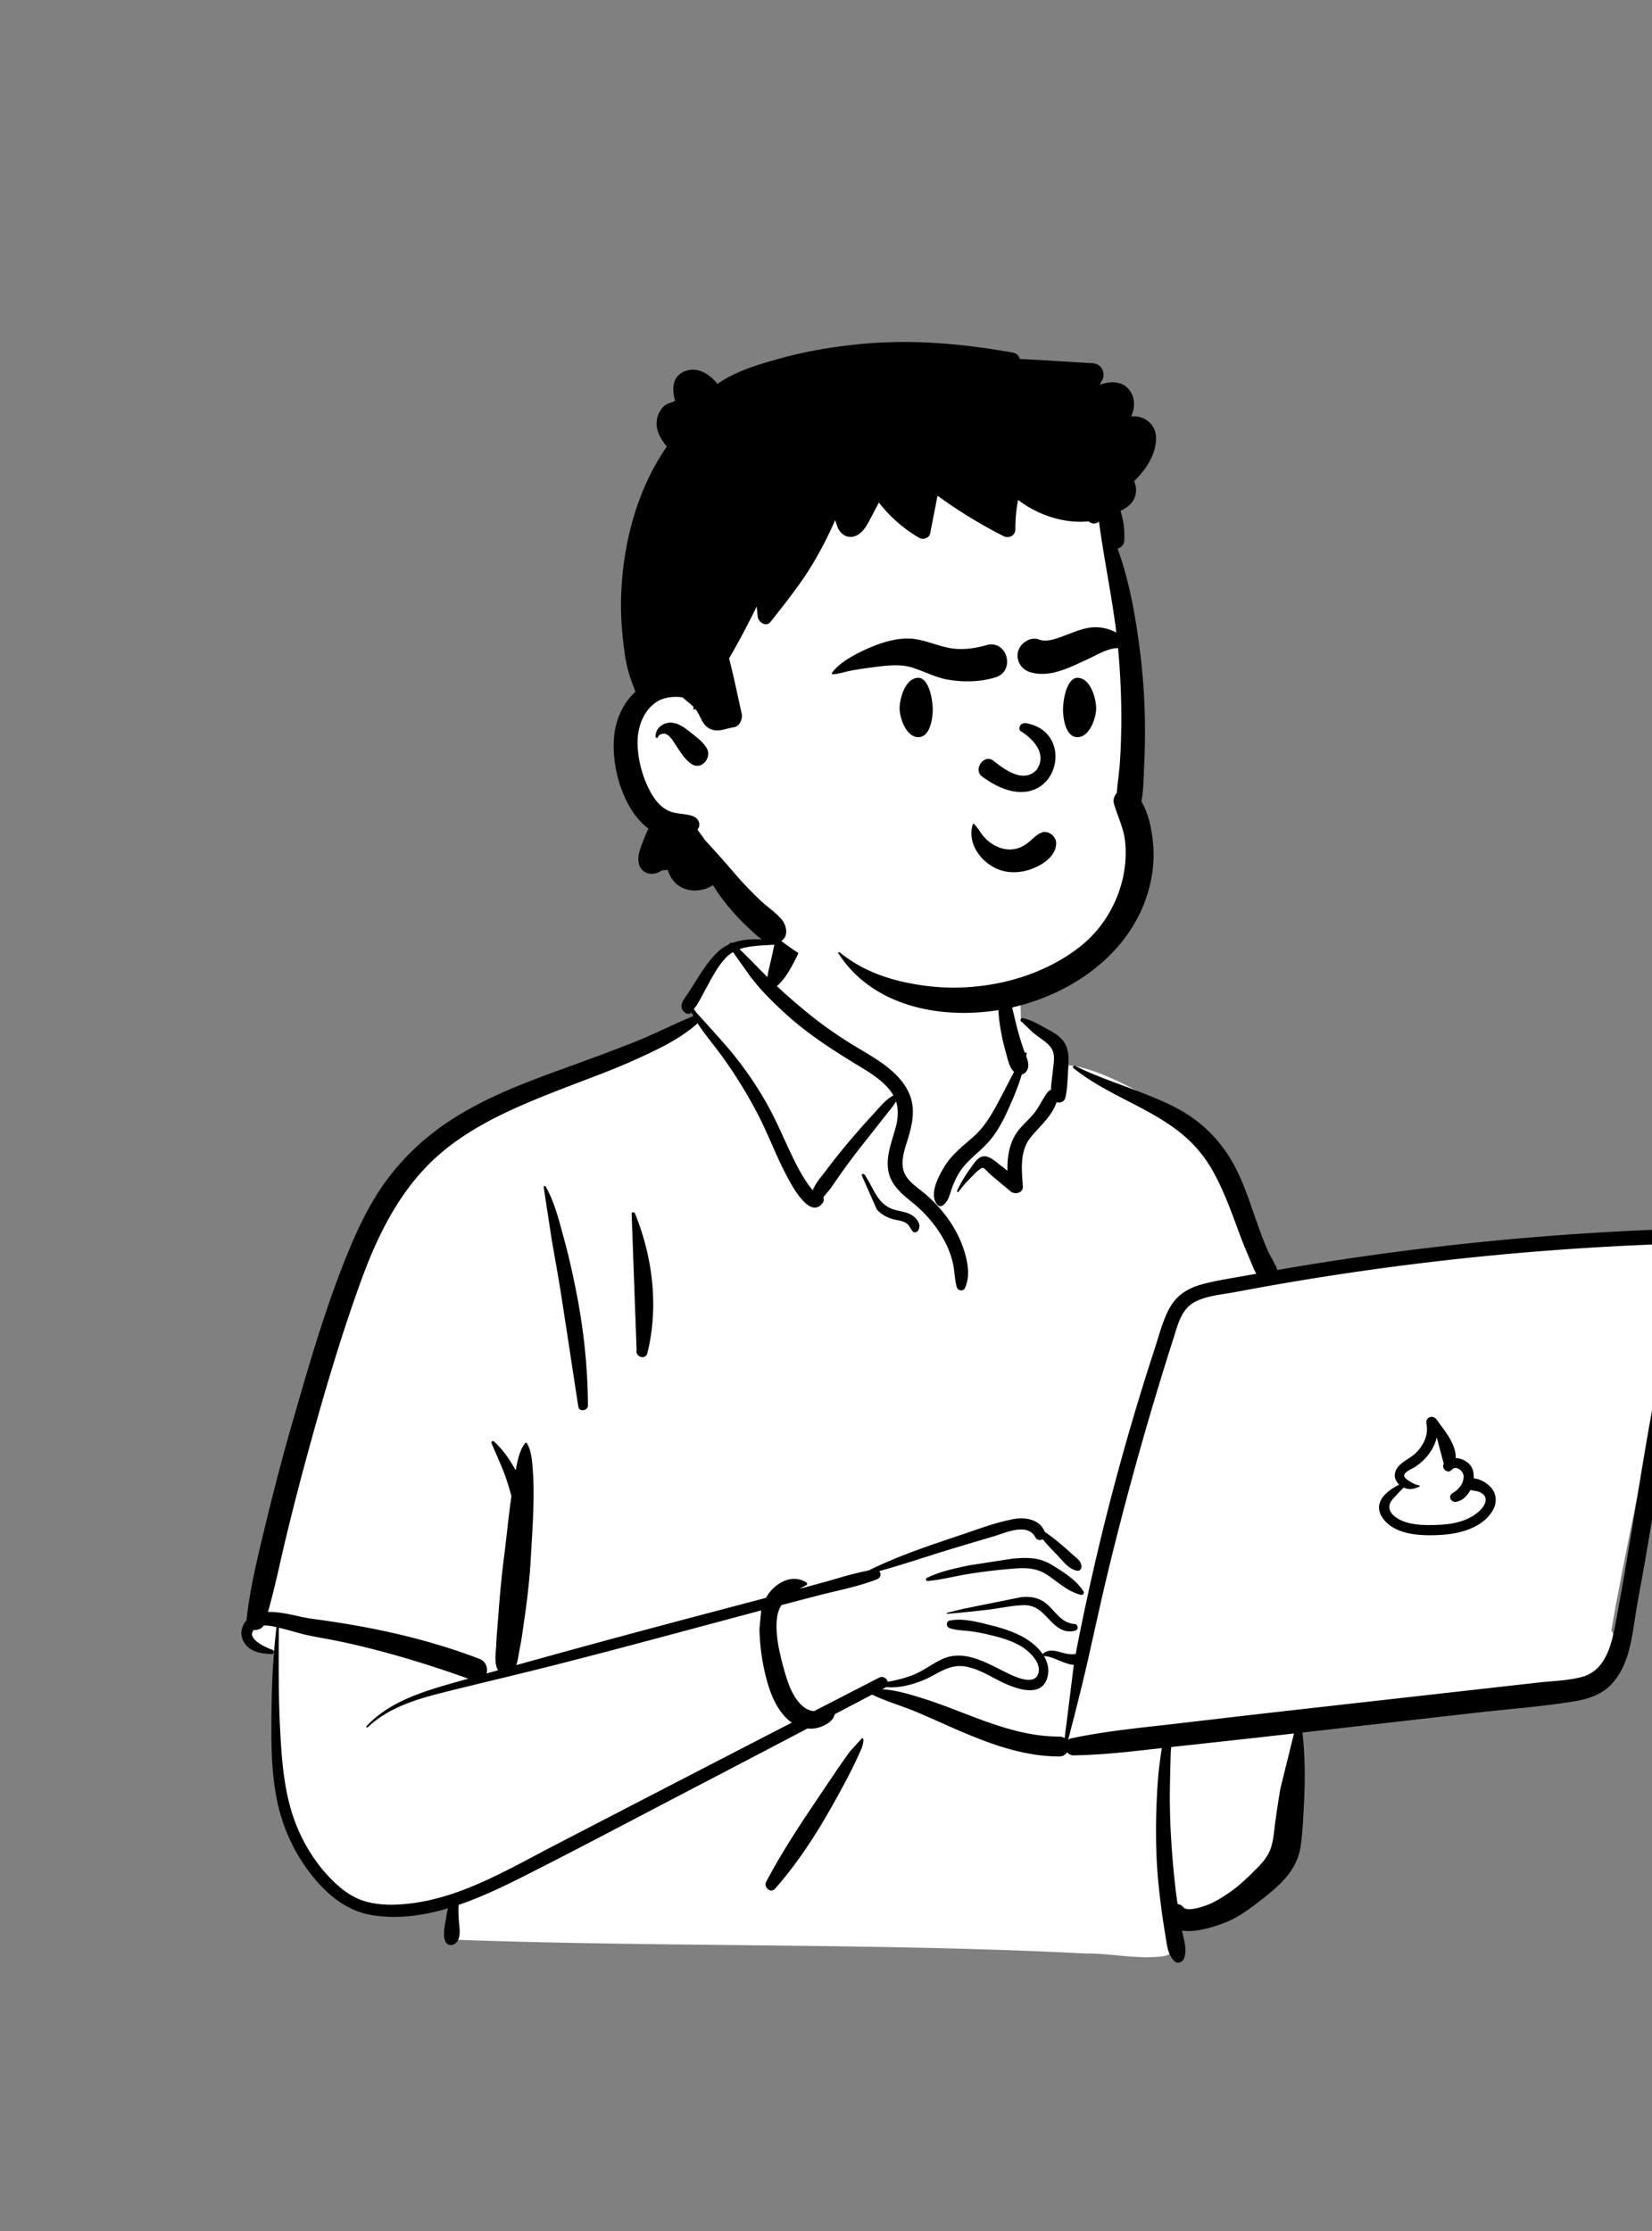
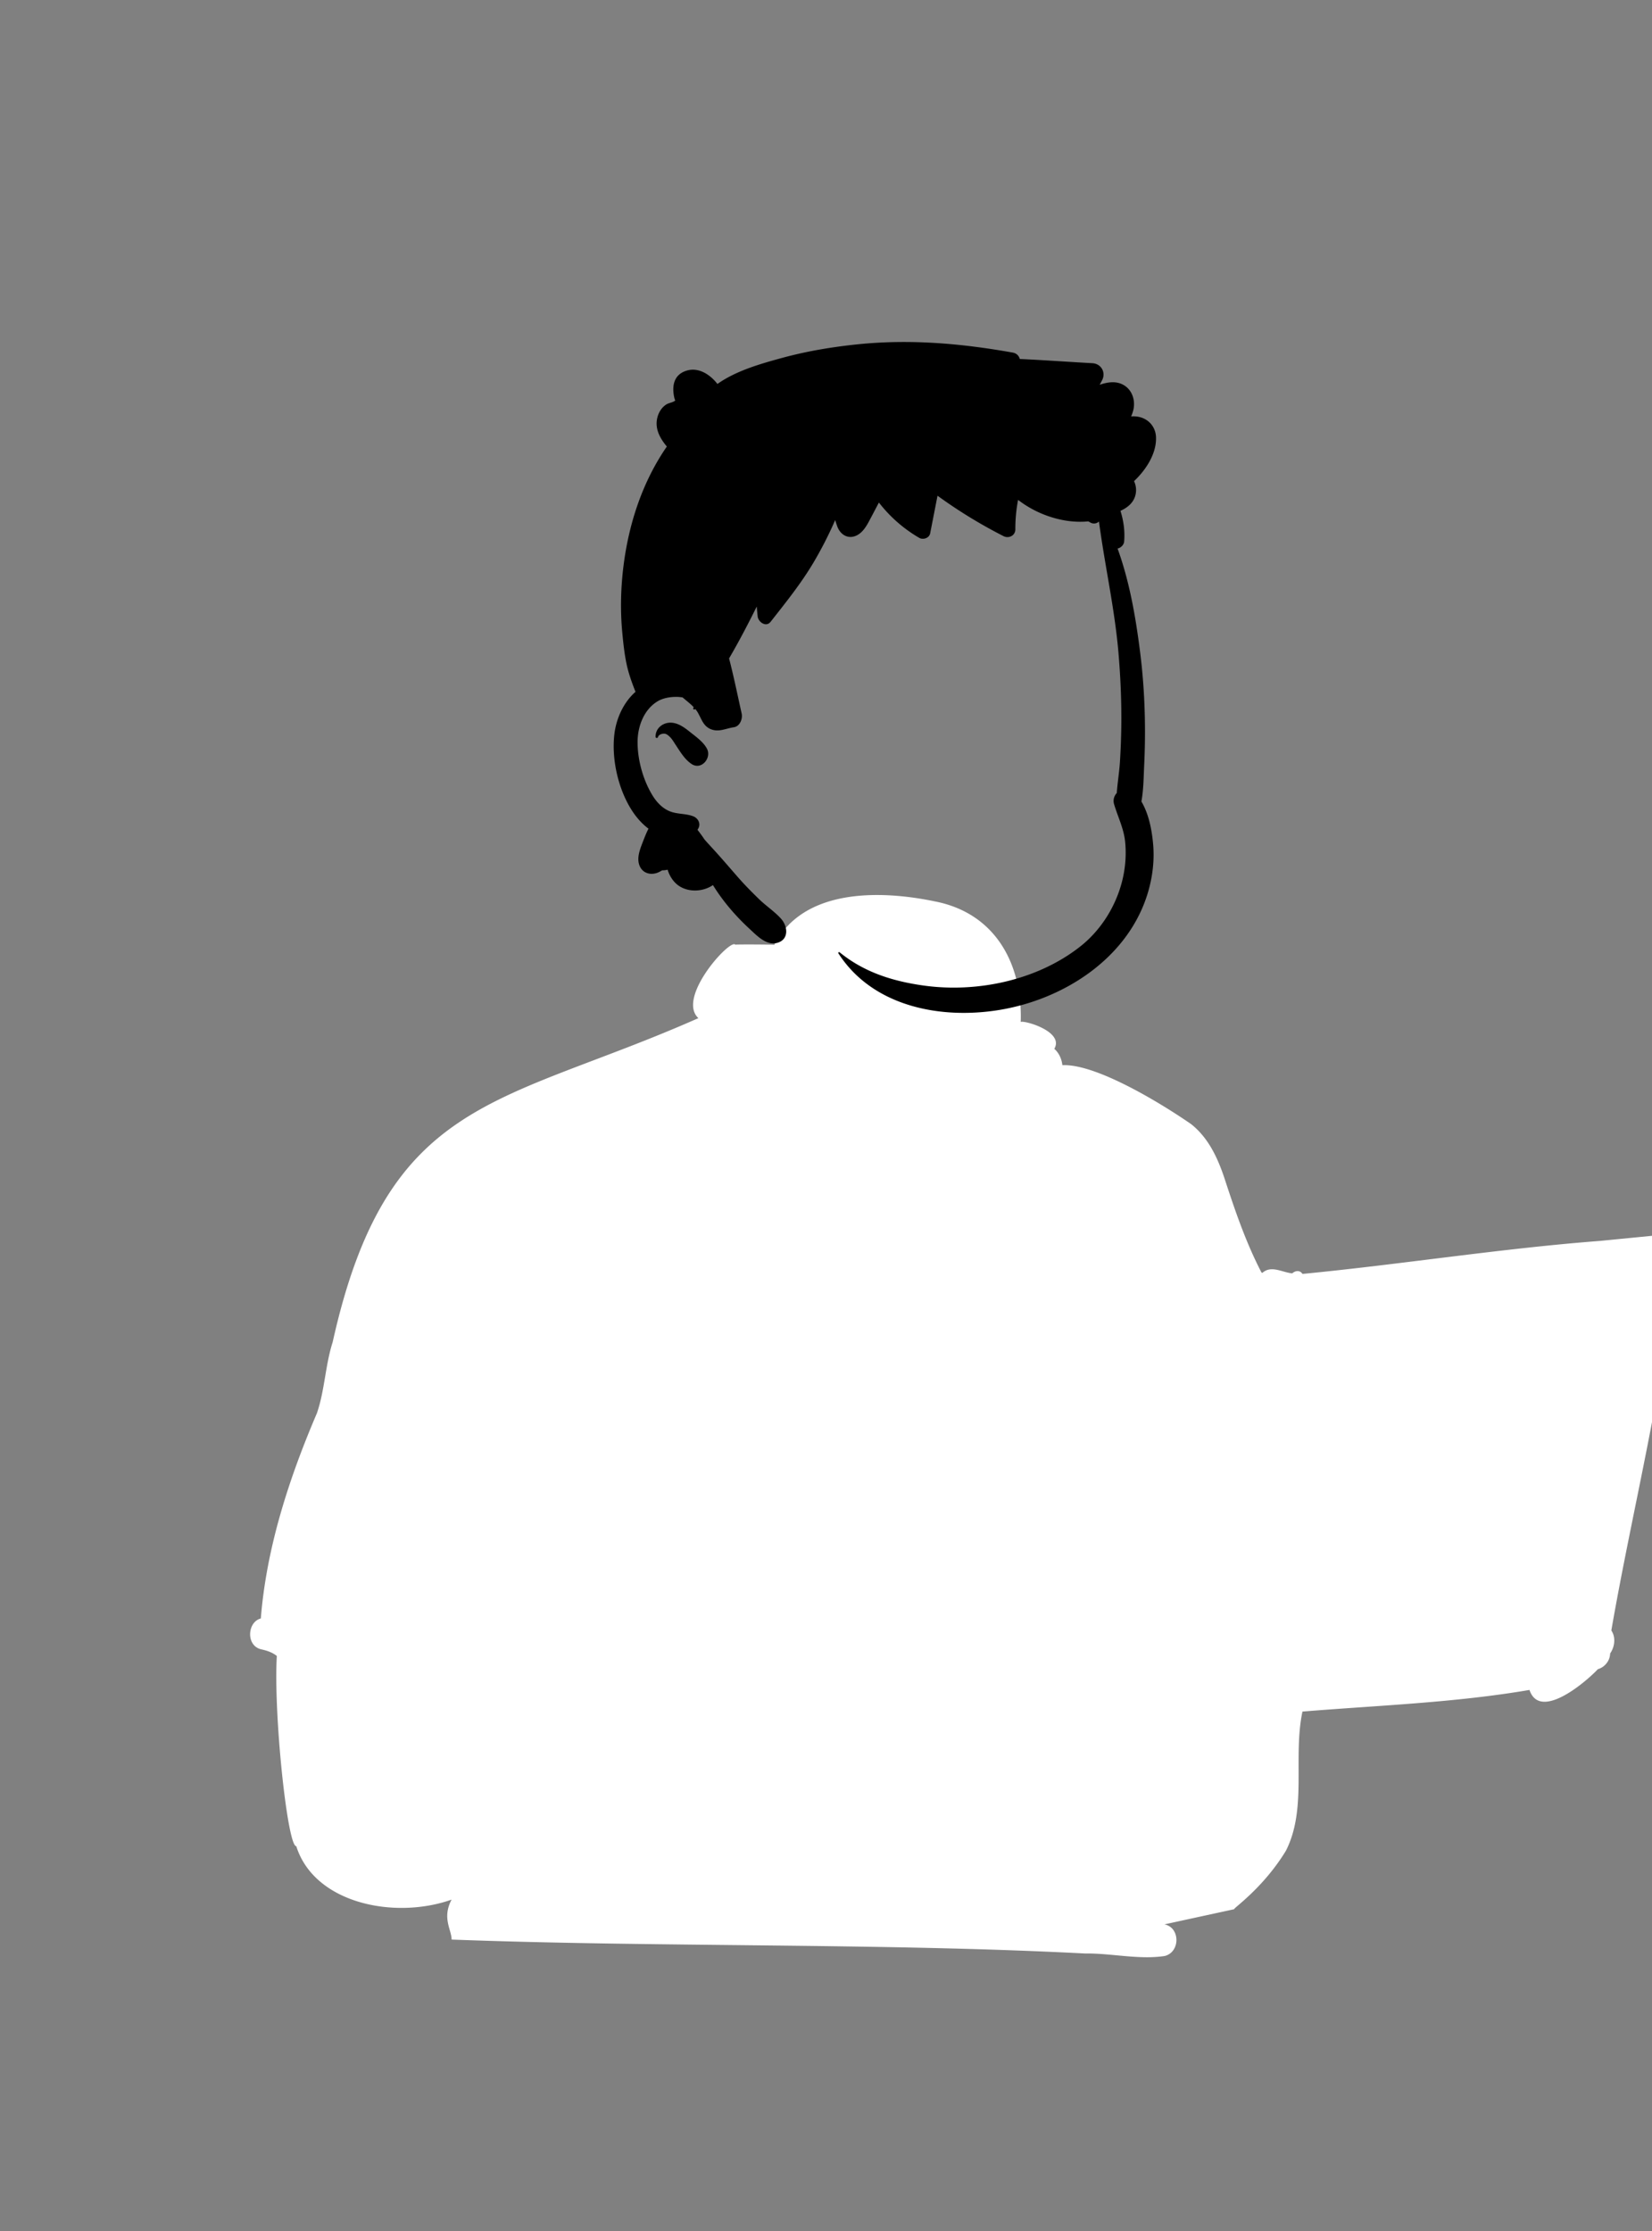
<svg xmlns="http://www.w3.org/2000/svg" height="324" width="240">
  <rect width="100%" height="100%" fill="#808080" stroke="none" />
  <g fill="none" fill-rule="evenodd">
    <path d="m241.496 179.325-9.05.888c-14.448 1.105-28.89 3.41-43.228 4.795-.357-.581-1.056-.486-1.48-.082-1.431-.125-3.034-1.219-4.33-.081-.043-.006-.085-.013-.127-.017-2.308-4.43-3.903-9.156-5.45-13.888-.989-2.91-2.318-5.725-4.775-7.679-4.192-2.911-13.798-8.815-18.72-8.567-.082-.881-.493-1.79-1.168-2.377 1.487-2.536-4.458-4.19-4.878-3.897.27-8.473-3.715-15.83-12.5-17.518-7.87-1.64-19.063-1.916-23.295 6.312-.465-.053-5.221-.077-5.681-.026-.716-.906-8.573 7.683-5.353 10.674-28.79 12.74-45.16 11.22-53.128 47.038-1.078 3.364-1.156 7.046-2.294 10.336-4.047 9.454-7.33 19.52-8.146 29.807-1.973.506-2.2 3.987.085 4.49.873.192 1.603.455 2.24.954-.498 8.43 1.54 27.687 2.824 27.627 2.619 8.337 14.298 10.69 22.566 7.76-1.425 2.683 0 4.37 0 5.803 29.753 1.126 62.283.477 92.027 2.022 3.805-.054 7.807.934 11.56.365 2.288-.549 2.292-4.149-.03-4.594l10.144-2.204c-.226-.085 4.182-3.018 7.513-8.5 3.101-6.13.99-13.532 2.396-20.2 10.974-.899 22.13-1.283 32.983-3.142 1.48 4.43 7.887-.868 9.923-2.999l-.007-.01c.985-.27 1.775-1.194 1.802-2.288.69-.987.836-2.38.173-3.334 3.038-17.536 7.669-35.44 9.343-53.14a3.745 3.745 0 0 0 1.621-.79l-.038-.039c.8-.892.956-2.433-.378-3.192-1.077-.612-1.976-.422-3.144-.307Z" fill="#FFF" />
-     <path d="M113.043 135.303c.897-2.254 3.927-1.378 3.59.99-.203 1.418-.98 2.916-1.677 4.159-.568 1.012-1.216 1.999-2.094 2.757a85.906 85.906 0 0 0 4.85 4.2 59.593 59.593 0 0 0 5.699 4.033c1.73 1.082 3.539 2.04 5.17 3.276 1.517 1.147 2.898 2.528 3.601 4.33.75 1.92.424 3.901-.128 5.82l-.063.216c-.563 1.9-1.539 4.19-.186 5.98.688.912 1.69 1.557 2.553 2.286.769.647 1.49 1.352 2.151 2.108 1.442 1.649 2.615 3.504 3.355 5.572l.066.188c.634 1.83 1.098 4.072.24 5.869-.245.515-1.038.347-1.176-.154-.311-1.136-.295-2.326-.556-3.479a13.117 13.117 0 0 0-1.315-3.412c-1.142-2.082-2.69-3.86-4.518-5.363l-.547-.446c-1.426-1.17-2.736-2.412-3.026-4.35-.31-2.073.521-4.048 1.055-6.01.372-1.368.493-2.679.091-3.914-.49.802-1.161 1.563-1.691 2.242-1.056 1.353-2.121 2.698-3.184 4.045a95.85 95.85 0 0 0-3.165 4.224c-.453.644-.9 1.292-1.347 1.94-.336.487-.804.974-1.17 1.471.089.266.082.573-.079.79-1.94 2.623-4.701-2.85-5.421-4.232-1.466-2.816-2.557-5.807-4.028-8.623a67.739 67.739 0 0 0-5.195-8.423c-1.17-1.611-2.482-3.125-3.552-4.788-2.522 2.288-5.84 3.822-8.89 5.212-3.348 1.528-6.828 2.776-10.261 4.101l-1.015.395c-5.916 2.31-11.977 4.847-16.895 8.95-5.779 4.822-9.197 11.542-11.743 18.5-2.93 8.012-5.353 16.24-7.613 24.462a442.754 442.754 0 0 0-3.285 12.672c-.909 3.735-1.662 7.507-2.714 11.204 2.134-.076 4.567.75 6.39.99 8.302 1.086 16.493 2.82 24.331 5.82.968.37 1.249 1.338 1.038 2.122l1.674-.474c-.611-.938-.32-2.614-.271-3.654l.003-.071c.05-1.385.2-2.772.297-4.154.185-2.635.427-5.251.748-7.872l.082-.655c.363-2.85.632-5.718 1.03-8.564l.046-.325a38.67 38.67 0 0 0-.644-2.164c-.62-1.907-1.495-3.703-2.262-5.55-.09-.218.22-.342.364-.212 1.299 1.168 2.33 2.65 3.159 4.201l.042-.22.094-.465c.234-1.135.517-2.33 1.213-3.25.074-.098.221-.119.291 0 .667 1.127.741 2.556.844 3.84.116 1.451.13 2.922.11 4.378-.04 2.845-.24 5.699-.4 8.54-.157 2.791-.465 5.547-.861 8.311l-.076.519c-.194 1.315-.352 2.647-.608 3.954l-.072.356c-.137.648-.221 1.561-.493 2.32a1938.15 1938.15 0 0 1 21.038-5.737c5.077-1.356 10.16-2.691 15.24-4.035a5.69 5.69 0 0 1 1.019-1.338c1.372-1.33 3.191-1.924 4.86-.9.135.084.147.296 0 .377-.32.174-.64.354-.955.54l3.051-.826c2.28-.618 4.588-1.39 6.922-1.822 4.298-2.122 8.922-3.658 13.45-5.176l.534-.18c2.318-.791 4.716-1.677 7.112-2.115 1.754-.321 3.812.066 4.517 1.864.893.588 1.733 1.28 2.544 1.96.586.492 1.148 1.015 1.719 1.523l.105.093c.467.405.837.677.952 1.322.06.333-.153.784-.564.74-1.257-.135-2.28-1.593-3.132-2.463-.659-.673-1.323-1.369-1.924-2.109-.35.191-.83.157-1.054-.266-1.157-2.191-4.326-.673-6.08-.153l-2.511.744c-1.256.372-2.512.747-3.765 1.127-3.445 1.047-6.872 2.218-10.348 3.179.311.342.268.95-.322 1.182-2.721 1.068-5.706 1.62-8.533 2.353-1.784.463-3.568.928-5.35 1.397a4.377 4.377 0 0 0-.619 1.708c-.34 2.4.316 5.167.955 7.487l.097.347c.525 1.865 1.298 4.152 2.907 5.33.393.287.893.487 1.397.532 3.15-1.622 6.298-3.243 9.45-4.862.583-.3 1.123.106 1.254.59 1.11-.183 2.22-.47 3.229-.813 1.696-.577 3.021-1.676 4.611-2.436 3.078-1.47 6.22.336 8.976 1.709l.635.312c1.235.6 3.806 1.752 4.399.112.573-1.587-1.24-3.283-2.41-3.997-1.396-.852-3.022-1.307-4.599-1.687-.9-.217-1.812-.394-2.73-.523-1.04-.146-2.114-.124-3.116-.462-.497-.167-.574-.958 0-1.089 1.542-.35 3.382.032 4.991.423l.841.208c1.621.398 3.258.897 4.735 1.691 1.073.577 2.207 1.454 2.947 2.528.643-.597 1.443-.577 2.276-.356l.453.126c.747.207 1.352.35 2.08.206.096-.529.195-1.058.3-1.587a378.952 378.952 0 0 1 3.425-15.54 366.435 366.435 0 0 1 7.485-26.387l.283-.87c.65-1.99 1.174-4.16 2.223-5.988.992-1.73 2.58-2.726 4.469-3.253 2.143-.599 4.394-.912 6.58-1.316.487-.09.976-.176 1.464-.265-.412-.744-.72-1.59-.997-2.239l-.049-.112a77.501 77.501 0 0 1-1.648-4.133l-.386-1.045c-.933-2.518-1.896-4.994-3.208-7.348-1.38-2.478-3.213-4.504-5.496-6.18-4.656-3.42-10.268-5.163-14.784-8.817-.185-.15.052-.405.24-.31 3.05 1.532 6.34 2.574 9.512 3.822l.626.247c2.507.994 5.053 2.076 7.222 3.686 2.42 1.795 4.325 4.024 5.757 6.674 1.41 2.613 2.314 5.537 3.31 8.328l.266.744a52.952 52.952 0 0 0 1.291 3.311c.378.862 1.082 1.845 1.402 2.83.876-.153 1.751-.305 2.628-.451a421.052 421.052 0 0 1 57.425-5.58c.752-.021 1.142.697 1.03 1.354-1.846 10.923-3.487 21.883-5.287 32.814-.786 4.771-1.588 9.538-2.408 14.303-.415 2.414-.896 4.819-1.29 7.237-.317 1.952-.548 3.92-1.093 5.827-.49 1.71-1.24 3.359-2.474 4.664-1.329 1.406-3.184 2.087-5.052 2.408-4.741.817-9.604 1.15-14.383 1.694l-25.447 2.896c.372 3.381.4 6.71.229 10.13l-.097 1.868c-.08 1.502-.175 3.006-.39 4.493-.27 1.864-1.124 3.443-2.38 4.836-1.153 1.28-2.554 2.37-3.917 3.416-1.414 1.086-2.876 2.134-4.54 2.806l-.215.086c-1.46.57-4.197 1.452-6.191 1.13.26 1.306.765 2.711.318 4.004-.208.6-.993.9-1.474.39-.952-1.013-1.027-2.35-1.252-3.671a105.003 105.003 0 0 1-.617-4.137c-.348-2.674-.619-5.372-.701-8.069a98.342 98.342 0 0 1 .097-8.308c.077-1.42.172-2.84.352-4.252.077-.601.155-1.204.245-1.804.033-.22.07-.437.108-.655l-2.284.258c-3.502.391-7.006.744-10.532.8a1.136 1.136 0 0 1-.95-.462c-.223.365-.613.626-1.17.624-4.926-.019-9.513-1.63-13.992-3.529-2.258-.957-4.481-1.994-6.743-2.943-2.11-.886-4.367-1.518-6.427-2.516l-5.413 2.84c-.04.14-.09.272-.144.383-.353.72-1.048 1.11-1.757 1.404a4.229 4.229 0 0 1-2.074.299c-4.105 2.152-8.211 4.302-12.32 6.447l-4.11 2.143c-8.187 4.265-16.343 8.6-24.582 12.764l-.607.306c-2.846 1.427-5.902 2.874-9.06 3.954-.056.8-.02 1.578.046 2.424l.016.184c.095 1 .297 2.254-.506 2.966-.417.37-1.162.372-1.446-.186-.515-1.013-.053-2.61.11-3.71.058-.39.129-.793.233-1.183-3.62 1.078-7.35 1.601-11.035.996-3.588-.59-6.366-2.85-8.606-5.615a25.557 25.557 0 0 1-4.945-9.965c-1.025-4.148-1.092-8.432-1.068-12.682.025-4.524.193-9.072.743-13.566-.603-.142-1.271-.264-1.88-.222-.302.483-.887.686-1.416.623-1.15 1.27 1.767 2.566 2.699 2.89.323.113.289.64-.085.623l-.235-.01c-1.44-.078-2.928-.324-3.775-1.663-.678-1.073-.475-2.344.334-3.22.535-5.053 1.812-9.975 3-14.905a344.53 344.53 0 0 1 3.84-14.43l.616-2.14c2.166-7.501 4.429-15.062 7.415-22.265 1.492-3.596 3.21-7.126 5.538-10.262 2.171-2.923 4.734-5.425 7.68-7.56 5.492-3.984 11.936-6.39 18.268-8.684l.283-.102c3.281-1.187 6.555-2.389 9.798-3.676 2.87-1.137 5.618-2.58 8.473-3.734a14.682 14.682 0 0 1-.269-.512l-.052.045a.46.46 0 0 1-.028.02c-.288.2-.71.102-.947-.122-.668-.63-.442-1.33.004-1.984l.058-.084c.546-.764 1.032-1.572 1.536-2.364l.315-.496c.845-1.323 1.733-2.655 2.86-3.75a6.146 6.146 0 0 1 1.698-1.168c-.052-.11.402-.333.531-.22 1.918-.703 4.124-.555 6.215-.362m75.343 115.176-2.666.303c-2.934.334-5.868.657-8.803.976l-6.374.693c-.017.364-.06.72-.069.994a490.772 490.772 0 0 0-.102 4.247 98.35 98.35 0 0 0 .193 8.512c.18 2.744.42 5.49.79 8.215l.075.545.044.287c.303.029.6.173.847.468.539.644 2.491.018 3.254-.253 1.254-.447 2.434-1.2 3.524-1.957 1.064-.738 2.022-1.6 2.943-2.506l.753-.746c.75-.745 1.5-1.538 1.958-2.475.623-1.27.703-2.83.886-4.215.225-1.702.492-3.404.775-5.098m-75.427-25.858-.277.072c-10.046 2.67-20.077 5.42-30.154 7.973-4.986 1.263-9.997 2.435-14.99 3.674l-.808.202c-3.939.996-7.925 2.194-10.941 5.053-.112.105-.273-.057-.168-.169 3.25-3.462 7.874-4.927 12.313-6.198.82-.234 1.642-.464 2.463-.697-6.037-2.153-12.17-4.026-18.444-5.362-1.615-.344-3.25-.597-4.864-.942-1.126-.241-2.225-.59-3.34-.879l-.876-.22-.011 2.77c-.015 3.924-.008 7.844.192 11.768l.038.726c.234 4.366.598 8.823 2.147 12.94 1.258 3.345 3.264 6.496 5.888 8.933 1.327 1.233 2.754 2.192 4.518 2.666 1.638.44 3.354.492 5.038.374 8.077-.563 15.266-4.953 22.282-8.586a19561.752 19561.752 0 0 1 34.439-17.806 5.635 5.635 0 0 1-.869-.732c-1.54-1.592-2.353-3.77-2.886-5.88a31.023 31.023 0 0 1-.948-6.972m14.874 15.878a.15.15 0 0 1 .223.129c.036.877-.449 1.743-.811 2.534l-.038.084c-.44.98-.922 1.946-1.42 2.897a143.13 143.13 0 0 1-3.113 5.633c-2.172 3.729-4.587 7.3-7.44 10.547-.645.733-1.705-.207-1.292-.997 1.995-3.806 4.32-7.4 6.713-10.963 1.198-1.784 2.395-3.57 3.605-5.345a98.439 98.439 0 0 1 1.541-2.207l.317-.434m120.86-73.753c-10.08.305-20.15.962-30.183 1.993a413.596 413.596 0 0 0-33.657 4.863l-1.155.217c-1.927.365-4.28.516-5.995 1.545-1.808 1.086-2.297 3.354-2.899 5.224-.707 2.2-1.396 4.406-2.067 6.617a494.262 494.262 0 0 0-7.267 26.552c-1.078 4.425-2.034 8.874-3.041 13.316-.895 3.945-1.883 7.847-2.914 11.753.127-.099.283-.174.471-.214 5.123-1.09 10.352-1.564 15.551-2.167l.504-.059c5.378-.632 10.757-1.26 16.139-1.866l35.632-4.008c2.101-.237 4.353-.269 6.398-.833 3.477-.96 4.292-4.848 4.875-7.945l.018-.094c1.758-9.357 3.158-18.795 4.799-28.176M156 241.79c-1.383-.092-3.277-1.359-4.326-1.268.55.925.8 1.98.482 3.106-.884 3.135-4.88 1.513-6.806.555-1.578-.785-3.102-1.747-4.85-2.114-1.98-.417-3.32.37-4.993 1.278a14.768 14.768 0 0 1-4.408 1.558 9.286 9.286 0 0 1-2.37.106.95.95 0 0 1-.16.105l-.41.215c1.855.085 3.745.658 5.471 1.182 1.79.543 3.546 1.198 5.293 1.868l1.718.66c4.24 1.625 8.627 3.167 13.215 3.153.33 0 .6.09.813.24m-6.409-20.467c1.367-.167 2.628.013 3.72.903 1.317 1.073 2.202 2.853 4.095 2.97.552.034.68.81.132.972-1.41.418-2.55-.345-3.51-1.335l-.646-.675c-.95-.983-1.824-1.743-3.434-1.684-1.725.063-3.452.461-5.165.664-1.94.23-3.881.425-5.828.594-.09.008-.106-.134-.021-.155l2.18-.543m7.158-7.3.225-.023c1.985-.192 3.8-.2 5.572.868l.34.206c1.598.972 3.337 2.116 4.337 3.69.163.257-.107.56-.38.494-1.921-.46-3.325-1.87-4.94-2.926-1.813-1.184-3.685-.988-5.752-.804a77.34 77.34 0 0 0-5.983.756c-1.862.314-3.73.808-5.61.966v-.004c-.215 0-.337-.323-.118-.433 1.908-.953 4.119-1.404 6.195-1.84m66.402-20.573c-.192-.918.937-1.343 1.46-.615l.111.153c1.13 1.55 2.765 3.493 2.682 5.463.993.021 2.023.625 2.41 1.522.179.415.24.906.2 1.415.903.07 1.888.664 2.44 1.241.915.957.987 2.31.33 3.428-1.43 2.438-4.557 3.325-7.197 3.523l-.094.007c-2.726.189-6.654.138-8.524-2.202-1.803-2.257.19-4.085 2.234-5.077-.532-.486-.808-1.183-.549-1.917.455-1.292 2.061-1.791 2.968-2.689 1.107-1.095 1.838-2.596 1.546-4.166m1.481 1.9c-.3 1.306-1.039 2.501-2.067 3.449a8.057 8.057 0 0 1-1.281.962l-.055.031c-.406.228-1.403.655-1.327 1.167.08.525 1.704 1.347 2.147 1.348.1 0 .158.157.055.203-.803.354-1.504.506-2.288.132a70.526 70.526 0 0 0-1.539 1.639c-.892.972-.587 1.998.468 2.722 1.694 1.163 4.268 1.134 6.245 1.05 1.99-.085 4.116-.53 5.67-1.855l.067-.059c.845-.751 1.616-2.024.323-2.748-.507-.283-1.054-.267-1.535-.404-.45.882-1.18 1.589-2.07 1.725-.72.11-1.216-.795-.561-1.228l.147-.091c.822-.525 1.524-1.334 1.505-2.387-.012-.73-1.033-1.654-1.698-.967l-.03.032c-.556.628-1.536-.163-1.17-.858l.017-.031m-130.766-40.18c-.003-.158.218-.217.295-.08 1.292 2.272 1.967 5.058 2.654 7.562.72 2.622 1.303 5.272 1.825 7.94 1.058 5.405 1.622 10.779 1.66 16.287.006.786-1.275.996-1.4.19-.832-5.358-1.629-10.722-2.467-16.078-.422-2.694-.913-5.378-1.382-8.064m11.598-3.8c-.095-.313.361-.418.478-.131 2.591 6.364 3.469 13.575 1.805 20.289-.254 1.027-1.758.582-1.566-.432m32.71-25.38c-.014-.234.29-.271.406-.11 1.228 1.73 1.737 4.049 3.891 4.943 1.076.447 2.286.369 3.236 1.123.636.505 1.123 1.301.646 2.065-.154.247-.584.37-.793.102-.305-.39-.466-.858-.88-1.151-.584-.413-1.37-.439-2.04-.633a4.987 4.987 0 0 1-2.254-1.344m18.301-33.862c.127-.064.248-.023.33.086.115.156.1.308-.04.415.188.387.411 1.355.443 1.496.13.572.267 1.14.411 1.707.29 1.145.545 2.299.835 3.444a44.946 44.946 0 0 0 1.084 3.6c.026.076.055.154.085.233l.047.12.011-.018c.083-.131.256-.04.236.1-.02.126-.045.251-.067.378l.043.113c.267.72.45 1.477-.04 2.112-.183.237-.385.377-.636.42a36.713 36.713 0 0 1-1.45 3.886l-.16.366c-.796 1.828-1.645 3.633-2.914 5.189-1.384 1.7-3.289 2.86-4.495 4.721-.561.867-.951 1.777-1.268 2.755l-.12.372c-.225.692-.484 1.362-1.133 1.768a.572.572 0 0 1-.684-.088c-1.33-1.408.062-4.037.865-5.4 1.115-1.895 2.729-3.108 4.345-4.538 1.741-1.541 2.853-3.603 3.927-5.635.659-1.244 1.294-2.515 1.963-3.765-.699-.618-.923-1.846-1.16-2.7l-.021-.076a30.554 30.554 0 0 1-.899-4.177 22.972 22.972 0 0 1-.218-4.05l.015-.347m3.264 3.958c-.154-.212.102-.452.313-.408 1.289.267 2.548 1.047 3.705 1.678l.123.067c.923.498 1.852 1.108 2.337 2.075.527 1.051.483 2.262.411 3.405l-.006.107c-.088 1.37-.103 2.794-.393 4.139-.148.689-.771.883-1.304.72-.635 2.003-2.416 3.48-3.718 5.06-1.659 2.016-1.347 4.737-1.173 7.164.07.983-1.152 1.262-1.781.738l-1.45-1.205a193.98 193.98 0 0 1-.724-.605c-.206-.174-.41-.348-.613-.525l-.302-.268c-.134-.12-.726-.781-.9-.808-.418-.067-1.414 1.038-1.755 1.384l-.043.044c-.641.629-1.22 1.306-1.76 2.024-.1.132-.294.022-.223-.13a18.223 18.223 0 0 1 1.714-2.955l.135-.185c.444-.599 1.04-1.656 1.825-1.833.957-.216 1.913.745 2.61 1.278l.044.033c.332.249.66.502.986.757-.034-1.807.194-3.633 1.127-5.19.658-1.1 1.643-1.913 2.486-2.857.939-1.05 1.43-2.342 2.279-3.437.11-.14.26-.217.423-.24.033-.88.163-1.77.263-2.64l.029-.26c.1-.946.34-2.101-.123-2.987-.437-.837-1.44-1.427-2.183-1.995l-.607-.47m-43.565-11.676c-.387.224-.75.504-1.079.853-1.035 1.098-1.776 2.466-2.496 3.781-.388.709-.762 1.425-1.153 2.132-.17.307-.345.611-.522.915-.082.14-.325.418-.445.59.134.187.272.372.413.554.054.07 3.768 4.118 5.063 5.702 1.983 2.426 3.755 4.99 5.27 7.733 1.483 2.686 2.613 5.53 3.987 8.269.688 1.371 1.456 2.732 2.435 3.919.038.046.078.09.117.136.373-1.01 1.331-2.092 1.801-2.713l.044-.058a89.378 89.378 0 0 1 3.344-4.205 112.945 112.945 0 0 1 3.234-3.683l.415-.451c.77-.831 1.746-2.075 2.872-2.669a5.396 5.396 0 0 0-.42-.638c-1.055-1.38-2.547-2.38-4.019-3.283l-.954-.581c-3.597-2.193-7.139-4.488-10.262-7.338-1.652-1.507-3.282-3.087-4.67-4.845l-.492-.622m3.52-4.584c-1.685.142-3.504.108-5.06.657 1.383 1.309 2.699 2.722 4.05 4.053.12-.9.366-1.79.575-2.667" fill="#000" />
-     <path d="M129.727 53.95c11.996 0 24.404 9.301 28.8 15.237 3.698 4.99 5.688 27.558 5.688 42.809 0 3.19 1.76 9.202 1.246 12.253-1.881 11.18-10.079 20.557-26.304 20.557-16.225 0-27.858-6.434-39.918-23.708-5.851 0-8.687-4.49-8.729-11.573-.027-4.723 1.856-7.944 5.649-9.662-1.352-18.638-.326-30.383 3.08-35.236 5.11-7.279 18.492-10.678 30.488-10.678Z" fill="#FFF" />
    <path d="M124.679 49.996c7.574-.767 14.996-.122 22.46 1.211.57.104.893.478 1.014.928 3.515.16 7.035.419 10.546.611 1.274.07 1.997 1.33 1.416 2.466a21.98 21.98 0 0 1-.36.666l.154-.05c1.057-.34 2.198-.507 3.227.031 1.31.685 1.823 2.196 1.534 3.587a5.495 5.495 0 0 1-.34 1.027c.287-.019.576-.013.864.025 1.53.203 2.666 1.376 2.746 2.938.118 2.359-1.4 4.751-3.19 6.44.26.535.36 1.165.251 1.803-.215 1.262-1.144 2.017-2.222 2.51.45 1.427.662 2.919.537 4.443-.042.509-.487.93-.957 1.032 1.75 4.822 2.637 9.999 3.274 15.043.454 3.59.678 7.2.705 10.815a97.9 97.9 0 0 1-.082 4.9l-.027.612c-.085 1.765-.089 3.618-.406 5.364 1.082 1.841 1.517 4.126 1.7 6.189.23 2.553-.132 5.186-.937 7.615-3.038 9.176-12.207 14.967-21.417 16.472-8.524 1.393-18.388-.482-23.37-8.228-.078-.122.089-.224.186-.143 3.564 2.9 7.699 4.193 12.19 4.823 7.767 1.086 16.496-.757 22.728-5.643 2.992-2.346 5.149-5.762 6.098-9.437.483-1.879.65-3.838.46-5.772-.194-1.961-1.062-3.635-1.61-5.489-.183-.626.01-1.207.393-1.62.108-1.506.362-3.023.459-4.524.107-1.706.173-3.411.196-5.119.045-3.542-.103-7.09-.401-10.618-.545-6.459-1.992-12.761-2.842-19.165a1.052 1.052 0 0 1-1.237.151l-.05-.027-.257-.147a.39.39 0 0 0-.047.004c-1.764.171-3.593-.074-5.283-.6a15.54 15.54 0 0 1-4.877-2.522 22.235 22.235 0 0 0-.397 4.284c-.002.9-.955 1.368-1.71.983a71.372 71.372 0 0 1-9.597-5.873c-.355 1.82-.71 3.639-1.067 5.46-.137.703-1.03.986-1.603.652a20.324 20.324 0 0 1-5.846-5.123c-.32.611-.64 1.223-.963 1.833l-.486.914c-.48.898-1.122 1.892-2.172 2.18-1.111.303-2.039-.417-2.413-1.423a17.45 17.45 0 0 1-.317-.958 55.676 55.676 0 0 1-3.223 6.292c-1.813 3.025-3.99 5.72-6.159 8.484-.66.839-1.787.038-1.878-.778a48.09 48.09 0 0 1-.136-1.441c-1.264 2.552-2.583 5.08-4.02 7.535l.206.807c.593 2.384 1.085 4.784 1.62 7.18.173.774-.237 1.879-1.14 2.01-1.08.158-2.1.71-3.205.33-1.205-.414-1.443-1.456-2.011-2.443a3.99 3.99 0 0 0-.388-.55l-.036.048c-.089.116-.3-.01-.247-.144l.062-.154c-.489-.519-1.074-.951-1.611-1.417-1.278-.215-2.715.02-3.596.54-2.005 1.183-2.926 3.622-2.945 5.865-.023 2.625.79 5.575 2.164 7.82.604.987 1.432 1.878 2.526 2.316 1.086.435 2.263.3 3.368.71.731.273 1.181 1.084.74 1.82-.03.05-.064.097-.096.146l.329.436c.226.302.462.626.681.963.562.647 1.154 1.27 1.726 1.906 1.059 1.173 2.086 2.378 3.127 3.568.983 1.122 2.022 2.177 3.093 3.214 1.012.983 2.276 1.81 3.205 2.858.904 1.023 1.15 2.809-.338 3.4-1.646.657-3.103-.881-4.21-1.907l-.047-.043c-2.03-1.87-3.864-4.006-5.32-6.358-1.443.982-3.53 1.076-4.966.094-.756-.517-1.336-1.385-1.618-2.33a3.39 3.39 0 0 1-.79.09 9.78 9.78 0 0 1-.402.223c-1.072.558-2.388.309-2.878-.877-.446-1.077.014-2.3.416-3.337l.083-.214c.228-.591.48-1.236.792-1.843-.87-.655-1.614-1.469-2.244-2.394-2.115-3.118-3.17-7.677-2.704-11.396.281-2.245 1.335-4.57 3.061-6.083l-.063-.165c-.484-1.228-.924-2.46-1.209-3.758-.333-1.517-.496-3.09-.644-4.634-.313-3.264-.228-6.6.188-9.851.782-6.119 2.764-12.126 6.281-17.217-.997-1.194-1.787-2.6-1.375-4.216.188-.743.616-1.446 1.263-1.871.357-.235.782-.27 1.139-.465l.107-.059c.157-.092.037-.082-.056-.507-.37-1.7-.064-3.342 1.806-3.906 1.76-.53 3.425.596 4.466 1.938 2.725-1.934 6.317-2.946 9.475-3.806 3.592-.975 7.276-1.583 10.976-1.96ZM95.24 106.997c-.013-1.384 1.299-2.238 2.59-2.011.867.15 1.59.668 2.27 1.203l.33.262c.827.65 1.777 1.35 2.27 2.27.722 1.356-.805 3.182-2.231 2.23-.978-.655-1.606-1.706-2.247-2.682l-.067-.1c-.291-.438-.547-.903-.946-1.254l-.087-.076a1.201 1.201 0 0 0-.441-.262c-.328-.094-.934.037-1.078.427l-.013.04c-.052.197-.348.154-.35-.047Z" fill="#000" />
-     <path d="M149.973 126.159c-1.434.564-3.128.697-4.608.216a6.505 6.505 0 0 1-3.478-2.768c-.692-1.146-.981-2.505-.572-3.86.02-.065.083-.107.144-.123.335.305.542.608.749.91.348.508.697 1.01 1.177 1.445.697.632 1.637 1.146 2.57 1.315.913.166 1.848.02 2.665-.418.498-.266.9-.621 1.298-.978.433-.389.86-.783 1.457-1.003.479-.176.981-.027 1.367.267.415.316.714.811.697 1.329-.025.802-.376 1.47-.885 2.022-.689.746-1.662 1.284-2.581 1.646Zm-1.702-19.984c1.595.97 4.026 3.233 2.31 5.638-2.02 2.12-4.93-.311-6.363-1.41-1.329-.853-2.822 1.339-1.589 2.334 10.357 7.671 14.56-6.308 6.449-7.702-.894-.154-1.225.84-.807 1.14Zm-16.78-13.441c2.174-.104 4.09.873 6.162 1.317 1.915.41 3.802.164 5.664-.359 3.022-.847 4.272 3.782 1.29 4.684-2.17.657-4.456.702-6.684.364-1.98-.301-3.638-1.265-5.525-1.826-1.619-.481-3.524-.281-5.234-.055l-.664.09c-.986.132-1.978.266-2.955.459-.848.167-1.694.474-2.559.51-.098.004-.181-.124-.12-.209 1.005-1.38 2.942-2.47 4.483-3.196l.104-.049c1.902-.887 3.92-1.63 6.037-1.73Zm-.797 10.178v-.048c.002-1.348.787-4.425 2.727-4.425 1.211 0 1.947 2.094 2.074 4.253l.005.088c.056 1.342-.312 4.276-2.08 4.276-1.785 0-2.708-2.779-2.726-4.144Zm28.554 0v-.048c-.003-1.348-.788-4.425-2.727-4.425-1.181 0-1.91 1.99-2.064 4.091l-.01.162c-.077 1.297.267 4.364 2.074 4.364 1.786 0 2.708-2.779 2.727-4.144Zm-.03-11.82.139.003c2.266.079 4.598 1.422 5.203 3.678.03.117-.113.196-.199.116-1.864-1.746-4.37-.078-6.236.796l-.686.317c-2.405 1.12-5.141 2.436-7.813 1.602-1.268-.396-2.074-1.7-1.712-3.018.322-1.171 1.736-2.156 2.96-1.733l.056.02c.995.38 2.219-.005 3.246-.386l.845-.317c1.357-.515 2.72-1.092 4.197-1.078Z" fill="#000" />
  </g>
</svg>